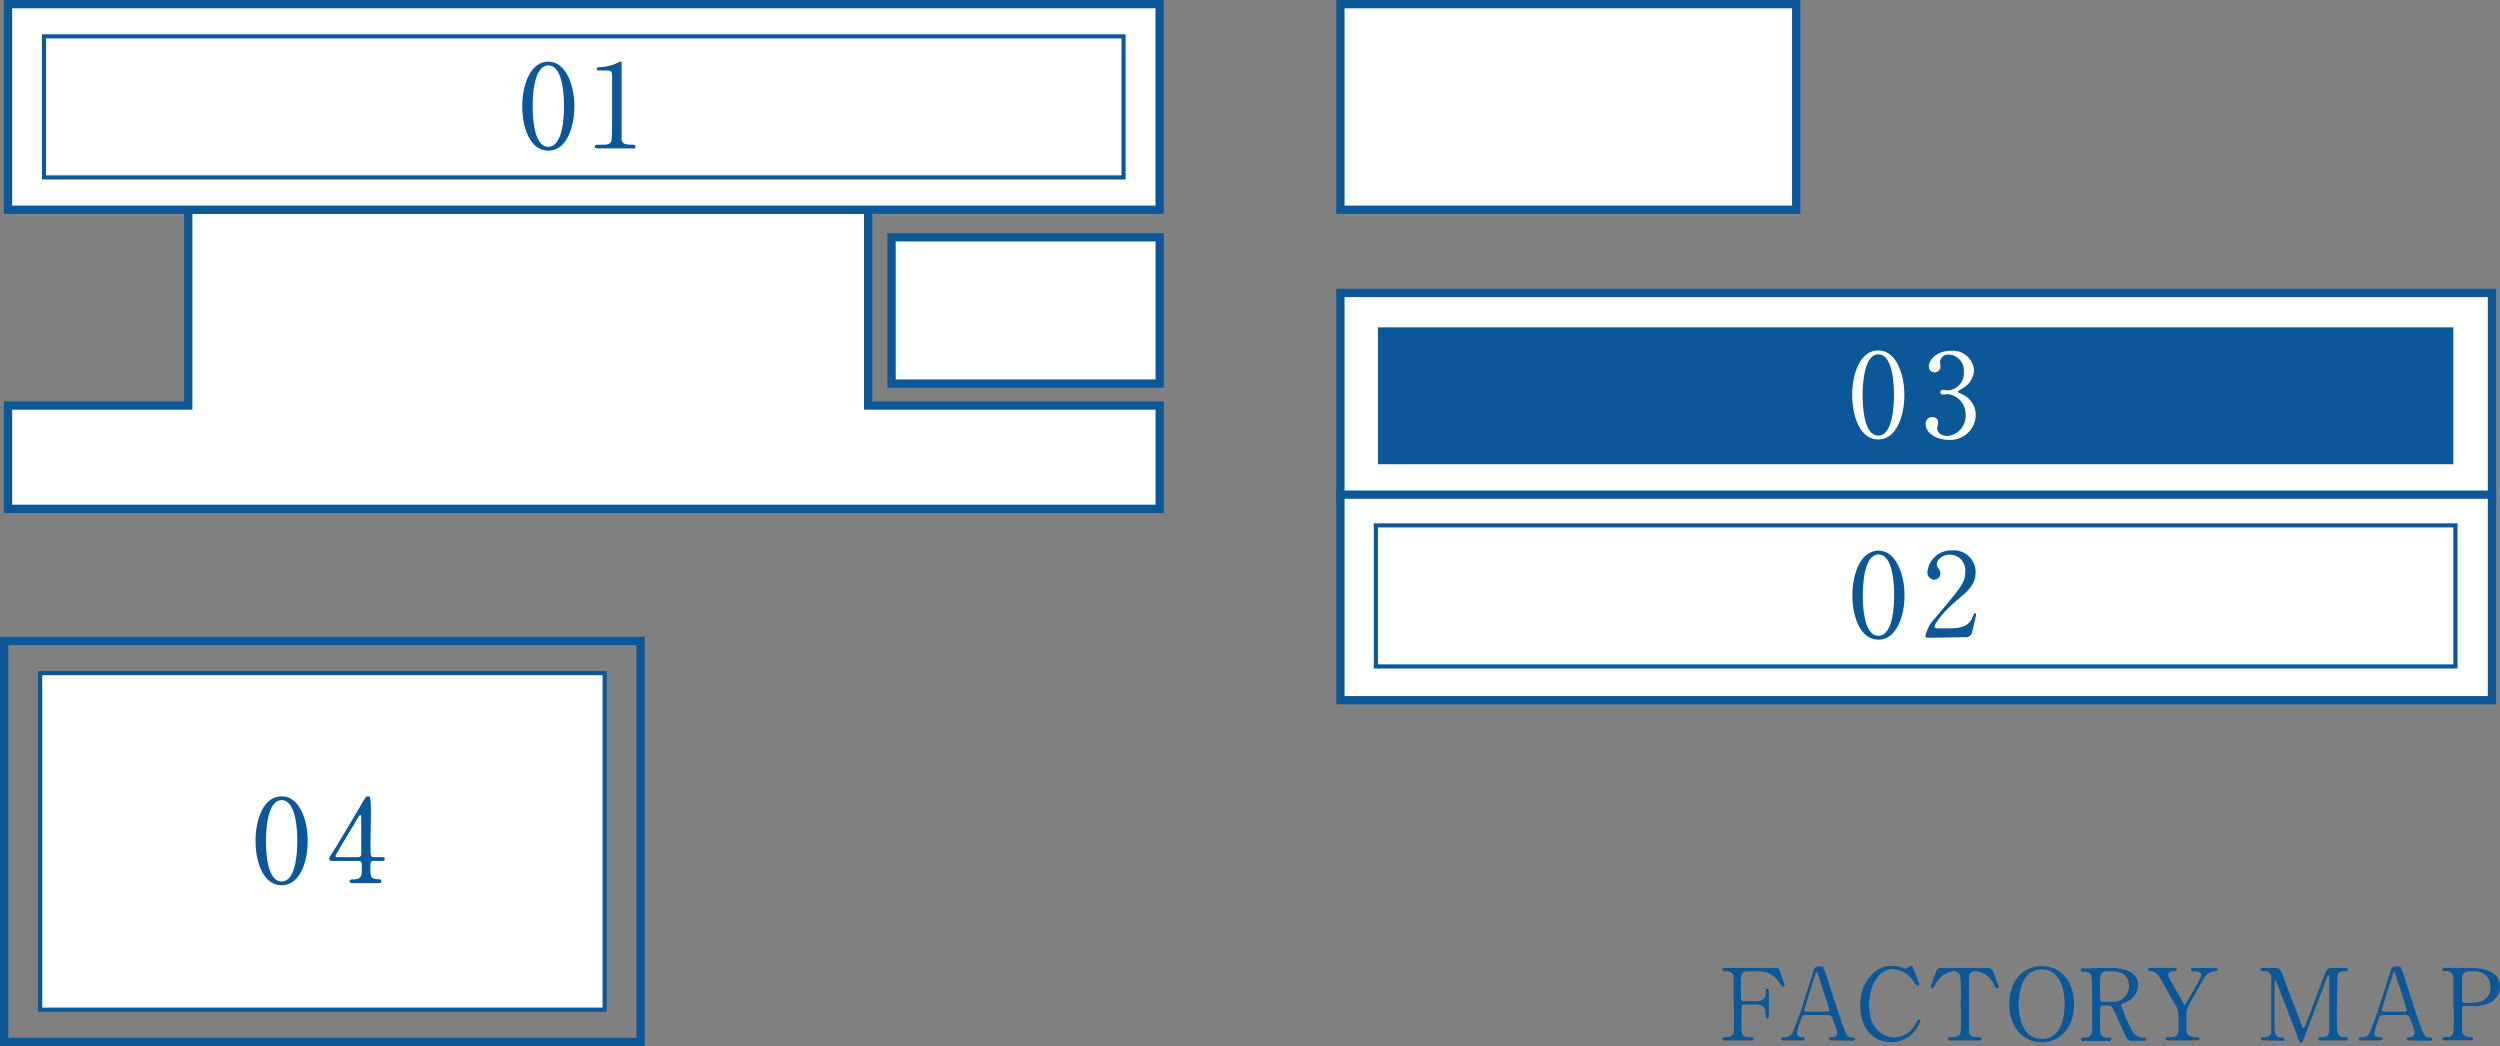
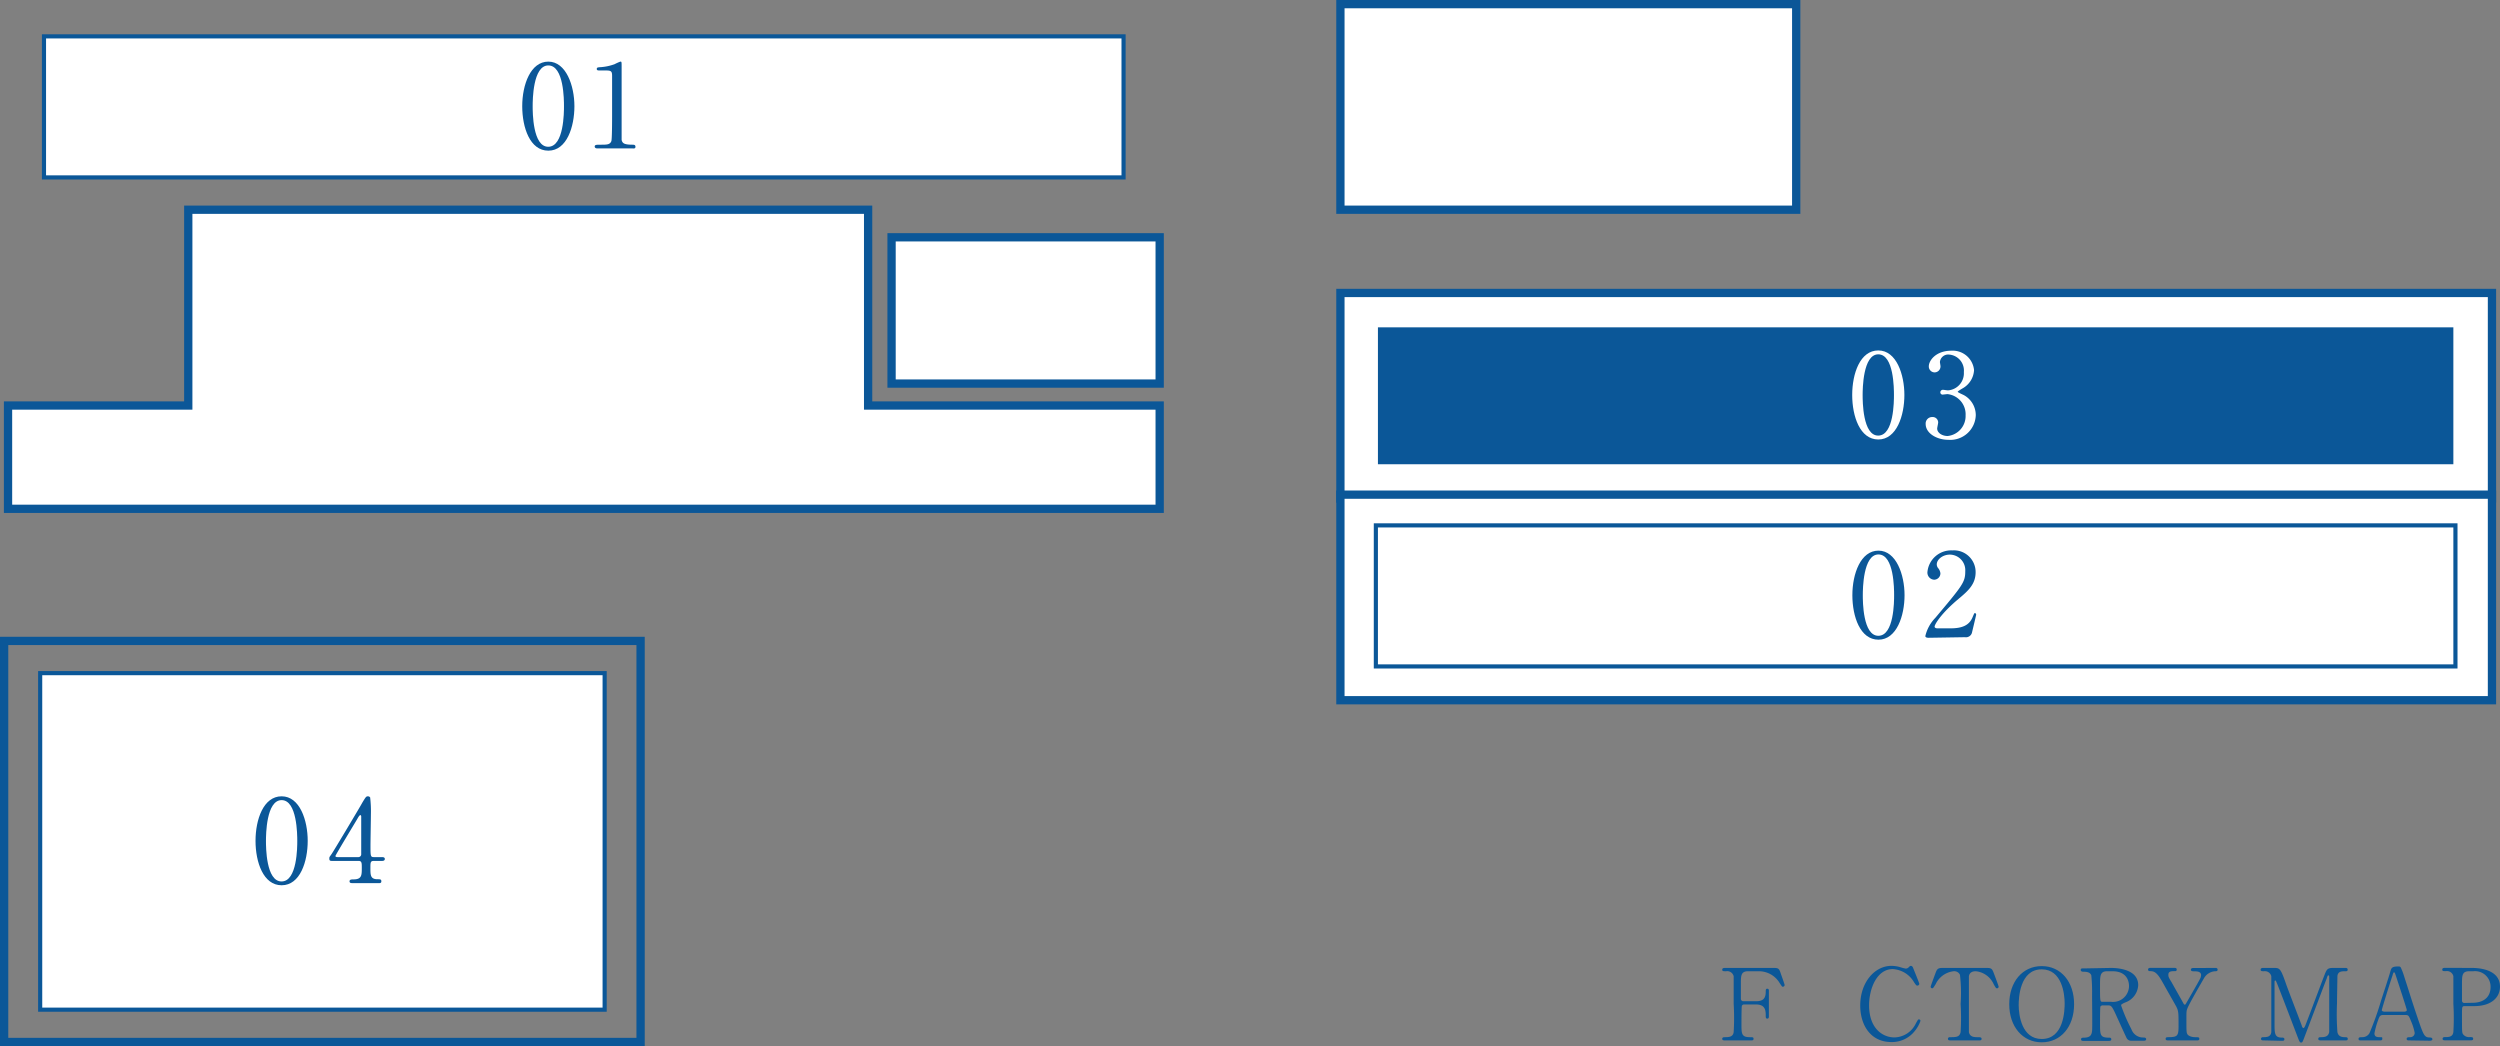
<svg xmlns="http://www.w3.org/2000/svg" viewBox="0 0 301.83 126.3">
  <rect x="0" y="0" width="301.83" height="126.3" fill="#808080" stroke="none" />
  <defs>
    <style>.cls-1,.cls-3,.cls-5{fill:#fff;}.cls-1,.cls-3,.cls-6{stroke:#0b5798;}.cls-1,.cls-3,.cls-4,.cls-6{stroke-miterlimit:10;}.cls-2,.cls-4{fill:#0b5798;}.cls-3,.cls-4{stroke-width:0.5px;}.cls-4{stroke:#fff;}.cls-6{fill:none;}</style>
  </defs>
  <g id="レイヤー_2" data-name="レイヤー 2">
    <g id="画像_文字" data-name="画像・文字">
      <polygon class="cls-1" points="104.81 25.32 104.81 48.96 140.01 48.96 140.01 61.43 0.97 61.43 0.97 48.96 22.73 48.96 22.73 25.32 104.81 25.32" />
      <rect class="cls-1" x="107.64" y="28.65" width="32.37" height="17.66" />
      <rect class="cls-1" x="161.83" y="35.37" width="139.03" height="24.82" />
      <path class="cls-2" d="M212,120.88c.83,0,1.18-.3,1.18-1.15,0-.2,0-.36.19-.36s.19.18.19.23v3.12c0,.08,0,.26-.19.26s-.19-.18-.19-.3c0-.62,0-1.41-1.18-1.41h-1.43a.3.3,0,0,0-.27.16c-.05.1-.05,2-.05,2.22,0,1.14,0,1.57,1,1.57.34,0,.46,0,.46.2s-.17.19-.32.19h-3.09c-.19,0-.37,0-.37-.19s.19-.2.31-.2c.44,0,1,0,1.07-.62a28.48,28.48,0,0,0,0-3.39c0-.57,0-3.12,0-3.34a.8.8,0,0,0-.92-.61c-.34,0-.46,0-.46-.19s.17-.21.37-.21H214c.67,0,.79,0,1,.69.06.17.46,1.29.46,1.36a.21.21,0,0,1-.22.22c-.08,0-.08,0-.37-.43a2.92,2.92,0,0,0-2.48-1.44h-1.33c-.88,0-.88.54-.88,1.53,0,.16,0,1.72,0,1.83a.29.29,0,0,0,.31.26Z" />
-       <path class="cls-2" d="M221.13,125.61c-.14,0-.29,0-.29-.19s.19-.2.48-.2a.52.52,0,0,0,.49-.52,6,6,0,0,0-.45-1.41c-.26-.67-.29-.75-.69-.75h-2.6c-.45,0-.49.12-.69.66a10.18,10.18,0,0,0-.43,1.56c0,.46.39.46.67.46s.28,0,.28.2-.18.19-.28.19h-2.3c-.1,0-.25,0-.25-.18s.13-.21.41-.21a1,1,0,0,0,.91-.48,38,38,0,0,0,1.43-4c.15-.48.92-2.83,1.08-3.37s.19-.69,1-.69a.27.27,0,0,1,.26.19,8.25,8.25,0,0,1,.4,1.08c.84,2.6.91,2.89,1.67,5.11.68,2,.76,2.2,1.45,2.2.15,0,.27.08.27.21s-.19.18-.27.18Zm-.57-3.47c.13,0,.3-.06.3-.19s-1.14-3.59-1.35-4.23c-.08-.21-.1-.32-.18-.32s-.09,0-.22.44c-.33,1-1.27,4-1.27,4.12s.18.18.34.18Z" />
      <path class="cls-2" d="M230.94,116.78s.78,1.9.78,2a.22.22,0,0,1-.23.21c-.11,0-.13,0-.39-.38a3.18,3.18,0,0,0-2.59-1.61c-1.88,0-2.85,2.3-2.85,4.38,0,2.78,1.63,3.87,3.06,3.87a2.94,2.94,0,0,0,2.59-1.7c.27-.47.27-.48.37-.48a.18.18,0,0,1,.18.19,4,4,0,0,1-.68,1.21,3.51,3.51,0,0,1-2.82,1.34c-2.53,0-3.77-2.06-3.77-4.41,0-2.8,1.74-4.79,3.77-4.79a4,4,0,0,1,1,.14,5.12,5.12,0,0,0,.72.19.46.46,0,0,0,.32-.12c.19-.19.22-.21.31-.21A.3.3,0,0,1,230.94,116.78Z" />
      <path class="cls-2" d="M239.68,116.86c.65,0,.79,0,1,.54.1.27.62,1.62.62,1.74a.19.19,0,0,1-.2.18c-.09,0-.13,0-.4-.5a2.65,2.65,0,0,0-2.16-1.56c-.47,0-.76.19-.83.6,0,.22,0,2.93,0,3.43,0,.34,0,3.11,0,3.31.11.61.67.62,1,.62s.53,0,.53.2-.16.19-.35.19h-3.36c-.17,0-.35,0-.35-.19s.19-.2.26-.2c.71,0,1.15,0,1.27-.62a28.48,28.48,0,0,0,0-3.39,19.23,19.23,0,0,0-.08-3.52.76.76,0,0,0-.77-.43,2.74,2.74,0,0,0-2.16,1.55c-.29.46-.31.51-.42.51a.19.19,0,0,1-.19-.18c0-.09.54-1.53.63-1.77.2-.51.39-.51,1-.51Z" />
      <path class="cls-2" d="M246.5,125.84c-2.31,0-3.92-1.9-3.92-4.6s1.6-4.6,3.92-4.6,3.91,1.89,3.91,4.6S248.82,125.84,246.5,125.84Zm2.77-4.71c0-1.1-.31-4.1-2.77-4.1-2.68,0-2.78,3.53-2.78,4.32,0,1.15.35,4.09,2.78,4.09C249.18,125.44,249.27,122,249.27,121.13Z" />
      <path class="cls-2" d="M254.84,116.86c.57,0,3.31.06,3.31,2.08a2.34,2.34,0,0,1-1.6,2.1c-.42.2-.46.23-.46.36a20.65,20.65,0,0,0,1.24,2.86,1.49,1.49,0,0,0,1.42,1c.12,0,.36,0,.36.2s-.24.19-.3.19h-1.5a.6.6,0,0,1-.57-.35c-.07-.12-.92-2-1.05-2.28-.66-1.45-.74-1.64-1.16-1.64h-.66a.34.34,0,0,0-.28.14c-.05.12-.05,1.7-.05,2,0,1.45,0,1.76,1.11,1.76.08,0,.25,0,.25.2s-.22.19-.35.19h-3c-.12,0-.3,0-.3-.19s.17-.2.33-.2c.83,0,.95-.38,1-.82s0-3.71,0-4.27a20.62,20.62,0,0,0-.09-2.43c-.16-.44-.68-.44-.95-.44-.07,0-.33,0-.33-.22s.22-.18.36-.18Zm-.43.4c-.87,0-.87.54-.87,1.77,0,1.89,0,1.92.33,1.92h1a1.93,1.93,0,0,0,2.17-1.89c0-.84-.46-1.8-2-1.8Z" />
      <path class="cls-2" d="M267.53,116.86a.21.21,0,0,1,.21.21c0,.19-.18.19-.29.19a1.66,1.66,0,0,0-1.36.85c-.54.94-1.82,3.14-2,3.64-.12.28-.12.38-.12,1.31,0,1.46,0,1.62.13,1.82s.52.34.91.34.52,0,.52.2-.18.19-.33.19h-3.41c-.15,0-.33,0-.33-.19s.19-.2.25-.2c1.17,0,1.31-.12,1.31-1.32,0-1.68,0-1.85-.31-2.44l-1.25-2.21c-.75-1.35-1.09-2-1.81-2-.14,0-.31,0-.31-.19s.18-.21.31-.21h2.83c.14,0,.32,0,.32.21s-.19.19-.25.19c-.37,0-.76,0-.76.43,0,.21,0,.28.39.91.22.4,1.19,2.11,1.38,2.46.05.1.13.25.22.25s.16-.18.21-.26c.27-.47,1.6-2.76,1.69-3a1.08,1.08,0,0,0,.06-.33c0-.44-.58-.44-.79-.44s-.44,0-.44-.19.18-.21.31-.21Z" />
      <path class="cls-2" d="M273.3,125.61c-.15,0-.32,0-.32-.19s.18-.2.24-.2c.4,0,.93,0,1-.62,0-.19,0-.2,0-3.39,0-.57,0-3.13,0-3.34a.79.79,0,0,0-.89-.61c-.23,0-.4,0-.4-.19s.18-.21.33-.21h1.23c.76,0,.84,0,1.56,2.08.28.78,1.6,4.2,1.85,4.89,0,.09.11.29.2.29s.19-.22.25-.37c.63-1.62,1.59-4.21,2.21-5.83.35-.91.4-1.06,1.16-1.06h1.42c.12,0,.3,0,.3.21s-.2.19-.24.19c-.48,0-.91,0-1,.56,0,.24-.05,2.79-.05,3.36a29.16,29.16,0,0,0,.05,3.42c.09.49.46.62.89.62.19,0,.36,0,.36.2s-.18.19-.31.19h-2.9c-.17,0-.35,0-.35-.19s.19-.2.26-.2c.42,0,.94,0,1.06-.62,0-.2,0-3.17,0-3.65s0-2.6,0-3c0-.06,0-.19-.09-.19s-.09,0-.22.39c-.28.71-2.62,6.92-2.77,7.3s-.18.42-.32.42-.2-.12-.4-.64c-.41-1.07-2.51-6.6-2.61-6.75s0-.1-.09-.1-.1.06-.1.2v5c0,1.14,0,1.69.85,1.69.16,0,.34,0,.34.2s-.18.19-.31.19Z" />
      <path class="cls-2" d="M290.85,125.61c-.14,0-.29,0-.29-.19s.19-.2.48-.2a.52.52,0,0,0,.49-.52,6.49,6.49,0,0,0-.44-1.41c-.27-.67-.31-.75-.7-.75h-2.6c-.45,0-.49.12-.69.66a10.18,10.18,0,0,0-.43,1.56c0,.46.39.46.67.46s.28,0,.28.2-.18.19-.28.19H285c-.1,0-.25,0-.25-.18s.13-.21.41-.21a1,1,0,0,0,.91-.48,36.06,36.06,0,0,0,1.42-4c.16-.48.93-2.83,1.08-3.37s.2-.69,1.05-.69a.27.27,0,0,1,.26.19,8.25,8.25,0,0,1,.4,1.08c.84,2.6.91,2.89,1.66,5.11.69,2,.77,2.2,1.46,2.2.15,0,.27.08.27.21s-.19.18-.27.18Zm-.57-3.47c.13,0,.3-.06.3-.19s-1.14-3.59-1.35-4.23c-.08-.21-.1-.32-.18-.32s-.09,0-.22.44c-.34,1-1.27,4-1.27,4.12s.18.18.34.18Z" />
      <path class="cls-2" d="M298.41,116.86c.45,0,3.42,0,3.42,2.27,0,1.25-1,2.34-3.11,2.34h-1.15c-.33,0-.33.1-.33,1,0,2.19,0,2.2.14,2.41a.9.9,0,0,0,.8.33c.26,0,.41,0,.41.2s-.17.19-.34.19h-3c-.18,0-.35,0-.35-.19s.18-.2.3-.2c.41,0,.93,0,1-.62a28.48,28.48,0,0,0,0-3.39c0-.57,0-3.13,0-3.34a.79.79,0,0,0-.91-.61c-.3,0-.43,0-.43-.19s.17-.21.35-.21Zm.07,4.21c1.58,0,2.21-.87,2.21-1.89a1.87,1.87,0,0,0-2.07-1.92h-.51c-.87,0-.87.53-.87,1.57,0,.17,0,1.87,0,2a.28.28,0,0,0,.31.26Z" />
      <rect class="cls-1" x="161.83" y="59.72" width="139.03" height="24.82" />
      <rect class="cls-3" x="166.11" y="63.43" width="130.34" height="17.03" />
      <path class="cls-2" d="M226.79,77.23c-2.21,0-3.15-2.79-3.15-5.37s1-5.38,3.15-5.38,3.15,2.92,3.15,5.38S229,77.23,226.79,77.23Zm0-10.29c-1.86,0-1.89,4.21-1.89,4.92s0,4.92,1.89,4.9,1.89-4.17,1.89-4.9S228.68,66.94,226.79,66.94Z" />
      <path class="cls-2" d="M232.85,77c-.08,0-.4,0-.4-.21a4.7,4.7,0,0,1,1.21-2.2c3.31-3.94,3.61-4.3,3.61-5.63a1.88,1.88,0,0,0-1.87-2c-.84,0-1.57.58-1.57,1.18a.73.73,0,0,0,.14.42,1.17,1.17,0,0,1,.3.67.77.77,0,0,1-.76.76.86.86,0,0,1-.8-1,2.88,2.88,0,0,1,3-2.54,2.62,2.62,0,0,1,2.81,2.63c0,1.45-.89,2.25-2.08,3.24-2.11,1.77-2.87,3.07-2.87,3.33s.45.21.51.21h1.44c1.41,0,2.23-.39,2.62-1.31.22-.52.22-.53.31-.53s.14.16.14.19-.45,1.92-.52,2.21a.75.75,0,0,1-.84.51Z" />
      <rect class="cls-4" x="166.11" y="39.27" width="130.34" height="17.03" />
      <path class="cls-5" d="M226.77,53.06c-2.21,0-3.15-2.79-3.15-5.37s.95-5.38,3.15-5.38,3.15,2.92,3.15,5.38S229,53.06,226.77,53.06Zm0-10.28c-1.86,0-1.89,4.2-1.89,4.91s0,4.92,1.89,4.9,1.89-4.17,1.89-4.9S228.66,42.78,226.77,42.78Z" />
      <path class="cls-5" d="M238.33,44.68a2.68,2.68,0,0,1-1.25,2.13c-.11.07-.72.41-.72.49s.65.35.77.42a2.77,2.77,0,0,1,1.41,2.38,3.08,3.08,0,0,1-3.31,3c-1.4,0-2.74-.79-2.74-1.91a.78.78,0,0,1,.8-.84A.66.66,0,0,1,234,51c0,.11-.12.63-.12.74,0,.52.6.9,1.26.9a2.42,2.42,0,0,0,2.17-2.49,2.45,2.45,0,0,0-2.2-2.57l-.55.06a.27.27,0,0,1-.3-.28.31.31,0,0,1,.32-.3c.08,0,.5.07.6.07a2.07,2.07,0,0,0,1.92-2.21,1.93,1.93,0,0,0-1.77-2.11,1,1,0,0,0-1.12.89c0,.07.07.44.07.52a.72.72,0,0,1-.71.74.71.71,0,0,1-.7-.74c0-.67.83-1.88,2.73-1.88A2.59,2.59,0,0,1,238.33,44.68Z" />
      <rect class="cls-3" x="4.85" y="81.27" width="68.15" height="40.63" />
      <path class="cls-2" d="M34,106.88c-2.21,0-3.15-2.79-3.15-5.36s.95-5.38,3.15-5.38,3.15,2.91,3.15,5.38S36.25,106.88,34,106.88ZM34,96.6c-1.86,0-1.89,4.2-1.89,4.92s0,4.91,1.89,4.9,1.89-4.18,1.89-4.9S35.88,96.6,34,96.6Z" />
-       <path class="cls-2" d="M46.12,103.48c.08,0,.34,0,.34.22s-.21.24-.34.24h-1c-.4,0-.4.22-.4.83,0,.85,0,1.33.74,1.38.46,0,.58,0,.58.26s-.26.21-.38.21H42.53c-.11,0-.33,0-.33-.21s.18-.24.48-.24c1,0,1-.51,1-1.39,0-.57,0-.84-.38-.84H40.1c-.17,0-.34,0-.34-.25s0-.18.28-.59,3.62-6,3.7-6.19c.42-.69.46-.77.69-.77a.33.33,0,0,1,.26.14,14.6,14.6,0,0,1,.09,2.06c0,.53-.05,3.15-.05,3.74,0,1.26,0,1.4.4,1.4Zm-2.87,0a.34.34,0,0,0,.36-.31c0-.13,0-1.67,0-2.49,0-.2,0-2.05,0-2.08s0-.19-.11-.19-.3.35-.38.49c-.29.5-2.62,4.33-2.62,4.44s.08.14.28.14Z" />
+       <path class="cls-2" d="M46.12,103.48c.08,0,.34,0,.34.22s-.21.24-.34.24h-1c-.4,0-.4.22-.4.83,0,.85,0,1.33.74,1.38.46,0,.58,0,.58.26s-.26.21-.38.21H42.53c-.11,0-.33,0-.33-.21s.18-.24.48-.24c1,0,1-.51,1-1.39,0-.57,0-.84-.38-.84H40.1c-.17,0-.34,0-.34-.25s0-.18.28-.59,3.62-6,3.7-6.19c.42-.69.46-.77.69-.77a.33.33,0,0,1,.26.14,14.6,14.6,0,0,1,.09,2.06c0,.53-.05,3.15-.05,3.74,0,1.26,0,1.4.4,1.4Zm-2.87,0a.34.34,0,0,0,.36-.31c0-.13,0-1.67,0-2.49,0-.2,0-2.05,0-2.08s0-.19-.11-.19-.3.35-.38.49c-.29.5-2.62,4.33-2.62,4.44s.08.14.28.14" />
      <rect class="cls-6" x="0.5" y="77.38" width="76.84" height="48.42" />
-       <rect class="cls-1" x="0.97" y="0.5" width="139.03" height="24.82" />
      <rect class="cls-3" x="5.31" y="4.39" width="130.34" height="17.03" />
      <path class="cls-2" d="M66.2,18.19c-2.22,0-3.15-2.79-3.15-5.37s1-5.38,3.15-5.38,3.15,2.92,3.15,5.38S68.45,18.19,66.2,18.19Zm0-10.29c-1.87,0-1.89,4.21-1.89,4.92s0,4.92,1.89,4.9,1.89-4.17,1.89-4.9S68.09,7.9,66.2,7.9Z" />
      <path class="cls-2" d="M72.13,17.92c-.31,0-.33-.18-.33-.22,0-.23.21-.23.72-.23.75,0,1.12,0,1.29-.43.09-.24.09-2.71.09-3.2,0-.67,0-3.93,0-4.67s-.2-.66-1.38-.66c-.33,0-.47,0-.47-.19s.14-.19.57-.22a6.09,6.09,0,0,0,1.58-.35,6.07,6.07,0,0,1,.69-.31c.16,0,.16,0,.16.67,0,.38,0,2.19,0,2.61,0,.64,0,6,0,6.18.1.4.3.57,1.33.57.13,0,.34,0,.34.25s-.22.2-.35.2Z" />
      <rect class="cls-1" x="161.83" y="0.5" width="55.03" height="24.82" />
    </g>
  </g>
</svg>